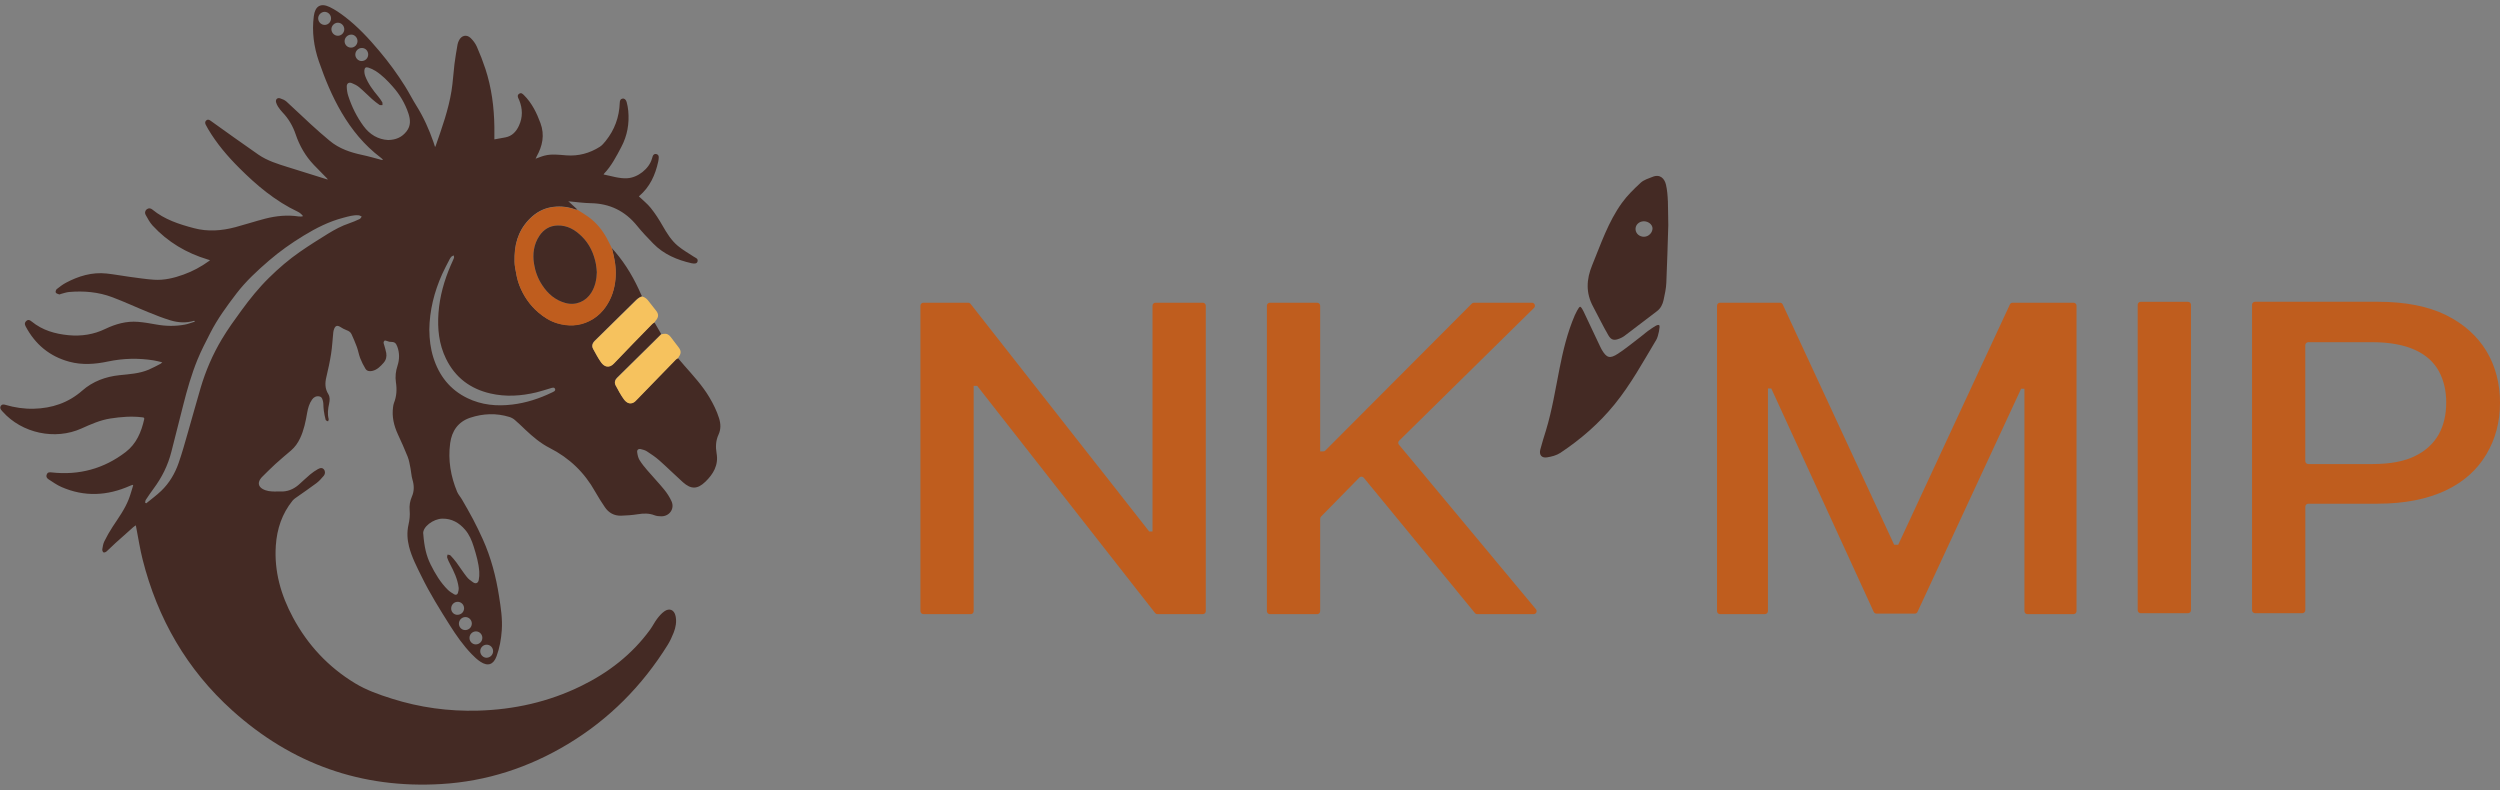
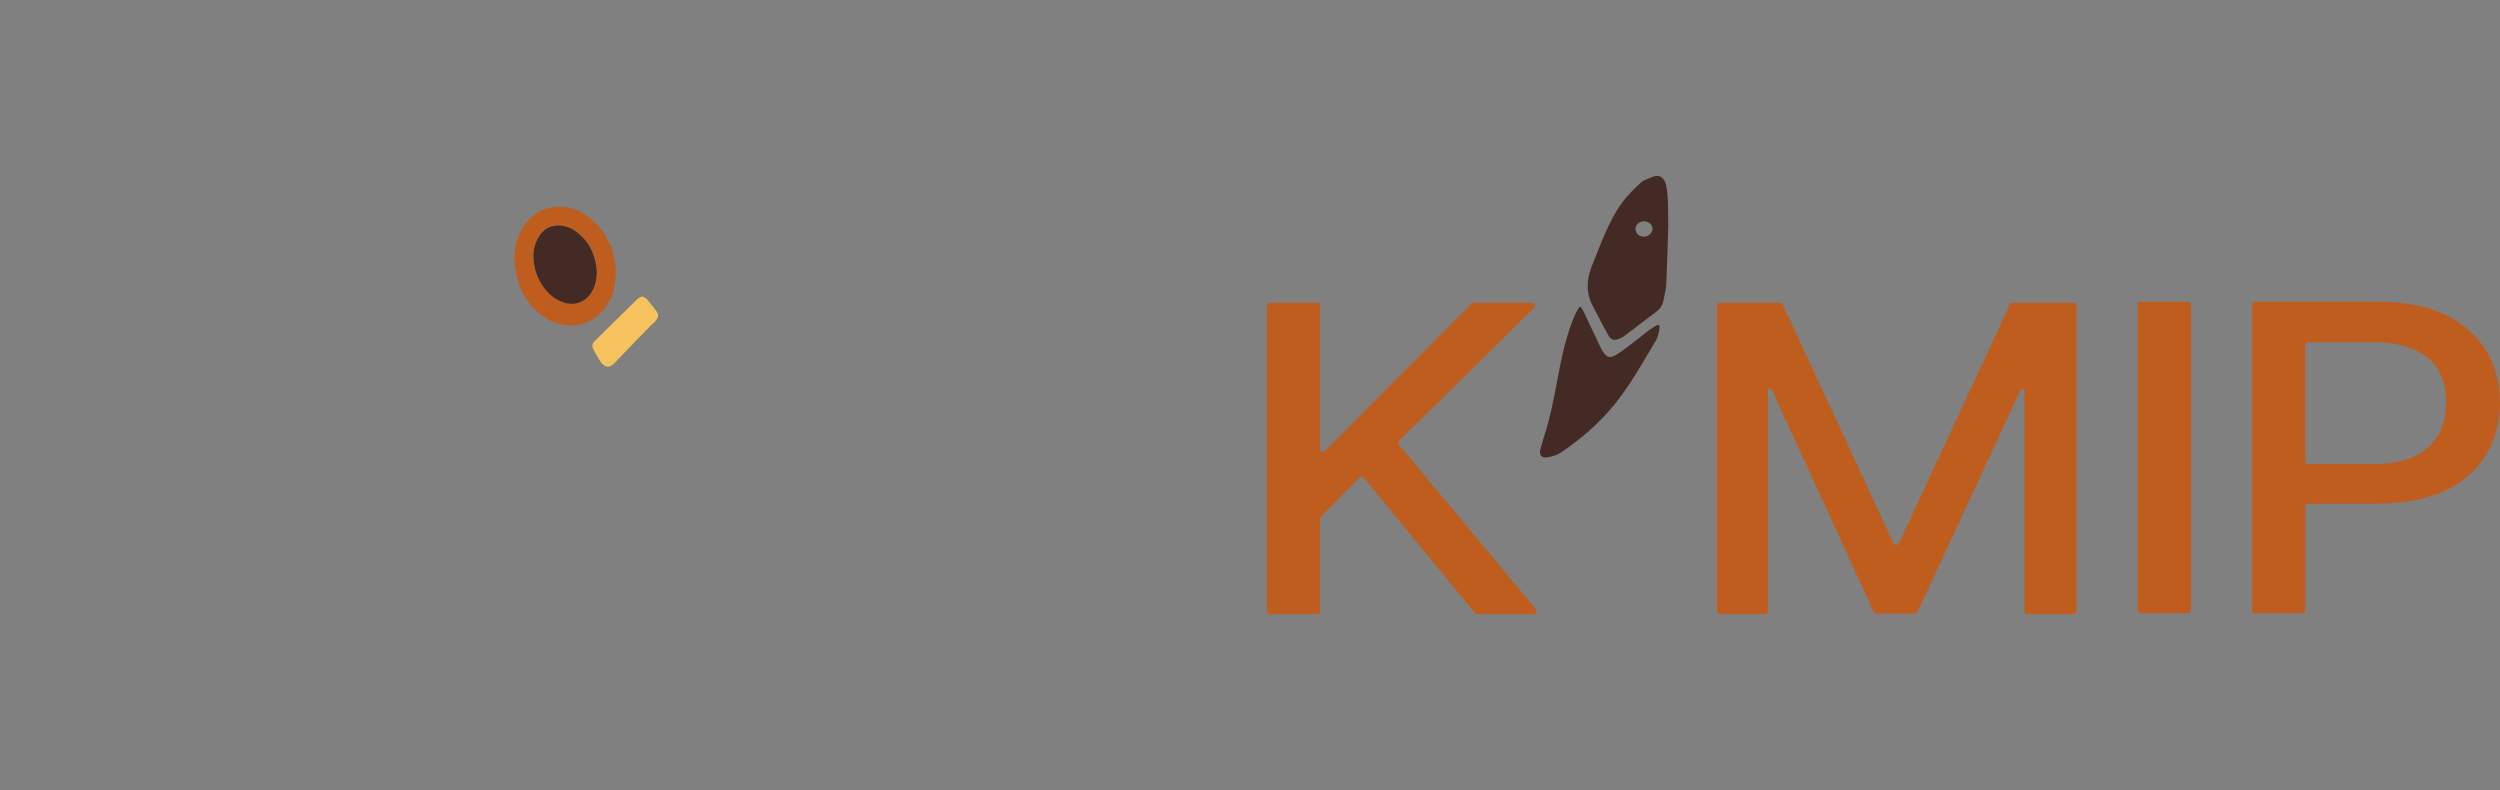
<svg xmlns="http://www.w3.org/2000/svg" width="231" height="73" viewBox="0 0 231 73" fill="none">
  <rect x="0" y="0" width="231" height="73" fill="#808080" stroke="none" />
  <g clip-path="url(#clip0_398_300)">
-     <path d="M62.651 33.099C62.843 33.322 63.031 33.551 63.227 33.771C64.052 34.71 64.904 35.629 65.547 36.713C65.908 37.321 66.221 37.952 66.436 38.628C66.601 39.145 66.622 39.655 66.396 40.148C66.133 40.712 66.11 41.293 66.214 41.891C66.403 42.975 65.911 43.803 65.177 44.512C64.442 45.221 63.85 45.228 63.092 44.549C62.358 43.891 61.657 43.191 60.916 42.536C60.566 42.225 60.172 41.965 59.781 41.709C59.613 41.6 59.404 41.54 59.205 41.496C58.99 41.452 58.848 41.563 58.875 41.779C58.906 42.026 58.963 42.293 59.087 42.499C59.29 42.833 59.542 43.144 59.798 43.441C60.313 44.046 60.866 44.62 61.368 45.235C61.634 45.562 61.876 45.931 62.048 46.316C62.358 46.998 61.866 47.707 61.112 47.707C60.9 47.707 60.677 47.687 60.482 47.613C59.97 47.413 59.465 47.43 58.936 47.515C58.427 47.596 57.909 47.633 57.393 47.65C56.754 47.667 56.242 47.39 55.885 46.856C55.575 46.39 55.268 45.92 54.995 45.431C54.005 43.657 52.608 42.316 50.802 41.398C49.95 40.965 49.23 40.354 48.539 39.702C48.219 39.398 47.903 39.087 47.566 38.8C47.424 38.679 47.246 38.581 47.067 38.527C45.852 38.152 44.626 38.206 43.44 38.601C42.346 38.966 41.746 39.807 41.594 40.962C41.386 42.519 41.645 44.012 42.241 45.448C42.349 45.704 42.554 45.92 42.692 46.164C43.039 46.768 43.393 47.37 43.716 47.988C44.029 48.586 44.326 49.197 44.605 49.815C45.367 51.504 45.831 53.281 46.114 55.108C46.276 56.148 46.441 57.185 46.363 58.246C46.306 59.067 46.165 59.867 45.882 60.637C45.599 61.411 45.08 61.6 44.397 61.147C44.1 60.952 43.831 60.702 43.585 60.445C42.8 59.631 42.154 58.709 41.551 57.753C40.638 56.3 39.725 54.848 38.971 53.304C38.526 52.399 38.051 51.501 37.799 50.518C37.627 49.845 37.59 49.16 37.745 48.481C37.846 48.042 37.893 47.606 37.853 47.163C37.812 46.718 37.88 46.292 38.058 45.887C38.287 45.363 38.27 44.846 38.109 44.309C38.011 43.982 38.001 43.63 37.934 43.296C37.859 42.924 37.806 42.543 37.667 42.195C37.391 41.492 37.075 40.81 36.761 40.124C36.391 39.32 36.199 38.493 36.32 37.605C36.337 37.483 36.357 37.355 36.401 37.24C36.65 36.618 36.684 35.976 36.583 35.321C36.505 34.798 36.566 34.291 36.731 33.788C36.92 33.207 36.926 32.616 36.714 32.035C36.573 31.656 36.445 31.589 36.044 31.585C35.936 31.585 35.828 31.521 35.717 31.494C35.657 31.477 35.573 31.45 35.532 31.477C35.482 31.514 35.441 31.599 35.441 31.663C35.441 31.741 35.485 31.822 35.505 31.903C35.569 32.143 35.65 32.379 35.691 32.626C35.744 32.96 35.674 33.264 35.438 33.531C35.145 33.859 34.849 34.173 34.394 34.274C34.141 34.331 33.902 34.291 33.767 34.071C33.579 33.761 33.414 33.433 33.282 33.095C33.154 32.761 33.097 32.399 32.976 32.062C32.831 31.66 32.656 31.268 32.481 30.879C32.393 30.687 32.232 30.582 32.029 30.511C31.824 30.437 31.632 30.329 31.447 30.211C31.177 30.042 30.999 30.082 30.878 30.38C30.834 30.488 30.807 30.606 30.794 30.721C30.726 31.373 30.696 32.031 30.595 32.68C30.484 33.403 30.325 34.119 30.157 34.831C30.022 35.389 30.019 35.906 30.332 36.409C30.504 36.682 30.474 36.993 30.41 37.297C30.308 37.767 30.241 38.236 30.369 38.716C30.386 38.78 30.335 38.861 30.315 38.935C30.238 38.891 30.11 38.861 30.093 38.8C30.015 38.517 29.958 38.223 29.918 37.932C29.887 37.713 29.887 37.49 29.874 37.27C29.874 37.23 29.867 37.186 29.857 37.145C29.807 36.922 29.77 36.672 29.49 36.625C29.214 36.578 28.988 36.696 28.83 36.926C28.581 37.284 28.459 37.696 28.385 38.121C28.244 38.935 28.086 39.739 27.729 40.492C27.523 40.925 27.264 41.306 26.9 41.617C26.408 42.039 25.907 42.452 25.428 42.891C25.001 43.279 24.596 43.698 24.182 44.103C24.138 44.147 24.101 44.198 24.068 44.248C23.812 44.61 23.879 44.955 24.263 45.177C24.607 45.377 24.994 45.414 25.385 45.417C25.55 45.417 25.715 45.404 25.88 45.414C26.536 45.448 27.099 45.221 27.591 44.799C27.951 44.488 28.288 44.147 28.655 43.843C28.881 43.654 29.13 43.485 29.386 43.34C29.638 43.198 29.817 43.232 29.935 43.377C30.059 43.532 30.066 43.782 29.904 43.975C29.699 44.215 29.483 44.461 29.234 44.647C28.618 45.11 27.974 45.542 27.345 45.988C27.234 46.066 27.119 46.15 27.035 46.255C26.058 47.464 25.59 48.873 25.486 50.406C25.324 52.788 25.957 54.986 27.072 57.06C28.433 59.594 30.335 61.634 32.794 63.127C33.855 63.772 35.027 64.184 36.206 64.555C38.796 65.376 41.45 65.738 44.164 65.663C47.498 65.569 50.688 64.859 53.695 63.387C56.221 62.151 58.397 60.475 60.068 58.182C60.3 57.864 60.472 57.503 60.708 57.189C60.9 56.932 61.118 56.679 61.378 56.493C61.859 56.148 62.304 56.348 62.425 56.929C62.533 57.452 62.439 57.969 62.247 58.455C62.092 58.847 61.913 59.236 61.694 59.59C59.34 63.37 56.289 66.454 52.473 68.751C48.866 70.923 44.959 72.199 40.759 72.446C33.397 72.882 26.954 70.585 21.474 65.657C17.271 61.877 14.56 57.168 13.176 51.69C12.94 50.757 12.795 49.805 12.61 48.862C12.593 48.768 12.576 48.673 12.553 48.542C12.455 48.609 12.381 48.65 12.317 48.707C11.765 49.197 11.212 49.687 10.663 50.183C10.387 50.433 10.128 50.703 9.848 50.95C9.778 51.014 9.629 51.075 9.565 51.041C9.495 51.004 9.437 50.852 9.451 50.761C9.491 50.511 9.528 50.247 9.639 50.025C9.872 49.555 10.128 49.096 10.418 48.657C10.96 47.836 11.539 47.042 11.899 46.116C12.061 45.701 12.172 45.269 12.307 44.843C12.287 44.83 12.263 44.813 12.243 44.799C12.165 44.83 12.085 44.856 12.007 44.89C9.916 45.819 7.804 45.927 5.686 45.002C5.265 44.819 4.884 44.546 4.497 44.296C4.284 44.161 4.244 44.002 4.328 43.819C4.419 43.62 4.588 43.63 4.769 43.651C7.299 43.931 9.596 43.316 11.616 41.766C12.6 41.013 13.058 39.922 13.324 38.739C13.361 38.574 13.253 38.574 13.149 38.56C12.162 38.439 11.182 38.517 10.202 38.669C9.256 38.817 8.393 39.202 7.531 39.591C5.093 40.692 2.028 40.036 0.246 38.037C0.213 38 0.182 37.962 0.152 37.929C0.041 37.8 -0.03 37.658 0.078 37.496C0.182 37.348 0.33 37.358 0.489 37.405C1.348 37.658 2.227 37.79 3.123 37.767C4.806 37.723 6.312 37.223 7.602 36.091C8.582 35.23 9.764 34.801 11.047 34.666C11.96 34.571 12.883 34.521 13.742 34.156C14.116 33.997 14.473 33.801 14.833 33.615C14.877 33.592 14.91 33.548 14.991 33.477C14.695 33.409 14.445 33.338 14.19 33.298C12.778 33.072 11.371 33.109 9.973 33.403C8.784 33.656 7.598 33.744 6.406 33.423C4.584 32.93 3.254 31.822 2.371 30.16C2.25 29.93 2.277 29.782 2.446 29.643C2.594 29.522 2.718 29.538 2.924 29.707C3.921 30.521 5.093 30.856 6.346 30.974C7.524 31.082 8.649 30.913 9.727 30.393C10.677 29.937 11.68 29.653 12.748 29.738C13.317 29.782 13.883 29.883 14.445 29.984C15.325 30.143 16.204 30.157 17.079 29.994C17.392 29.937 17.692 29.812 17.995 29.721C17.989 29.701 17.985 29.677 17.979 29.657C17.962 29.653 17.945 29.64 17.931 29.643C17.197 29.863 16.459 29.815 15.745 29.599C15.062 29.393 14.392 29.126 13.728 28.856C12.61 28.404 11.512 27.89 10.384 27.465C9.094 26.978 7.74 26.86 6.369 26.982C6.12 27.005 5.874 27.1 5.628 27.16C5.574 27.174 5.514 27.221 5.473 27.204C5.359 27.164 5.207 27.127 5.153 27.035C5.113 26.968 5.167 26.779 5.238 26.718C5.51 26.502 5.793 26.286 6.103 26.12C7.272 25.502 8.504 25.131 9.842 25.272C10.542 25.347 11.232 25.478 11.93 25.573C12.694 25.674 13.459 25.796 14.227 25.847C15.17 25.911 16.082 25.688 16.961 25.37C17.803 25.066 18.588 24.644 19.312 24.12C19.339 24.1 19.359 24.077 19.403 24.04C19.316 24.012 19.255 23.992 19.191 23.975C17.221 23.381 15.503 22.364 14.102 20.844C13.839 20.56 13.654 20.199 13.462 19.858C13.351 19.655 13.412 19.453 13.566 19.334C13.742 19.203 13.93 19.236 14.082 19.365C15.207 20.29 16.554 20.723 17.925 21.084C19.204 21.422 20.484 21.327 21.751 20.989C22.67 20.743 23.576 20.446 24.499 20.206C25.513 19.946 26.547 19.841 27.594 20C27.708 20.017 27.83 20 27.948 20C27.958 19.976 27.968 19.952 27.974 19.929C27.907 19.858 27.843 19.784 27.766 19.723C27.692 19.662 27.607 19.608 27.523 19.567C25.452 18.588 23.727 17.139 22.121 15.534C21.026 14.443 20.026 13.271 19.235 11.934C19.154 11.799 19.076 11.657 19.006 11.515C18.935 11.373 18.935 11.228 19.066 11.12C19.201 11.008 19.329 11.062 19.46 11.157C20.929 12.204 22.387 13.261 23.872 14.284C24.704 14.859 25.671 15.153 26.627 15.45C27.82 15.821 29.012 16.196 30.204 16.568C30.221 16.575 30.244 16.571 30.298 16.575C30.241 16.514 30.201 16.47 30.164 16.429C29.773 16.031 29.376 15.636 28.992 15.23C28.224 14.42 27.678 13.474 27.321 12.417C27.062 11.653 26.668 10.971 26.109 10.387C25.957 10.228 25.819 10.049 25.698 9.866C25.614 9.741 25.55 9.6 25.509 9.454C25.439 9.191 25.627 9.002 25.883 9.086C26.088 9.154 26.311 9.242 26.466 9.383C27.213 10.059 27.934 10.765 28.678 11.444C29.268 11.984 29.867 12.518 30.484 13.025C31.353 13.741 32.39 14.089 33.474 14.318C34.064 14.443 34.646 14.616 35.232 14.768C35.276 14.778 35.32 14.788 35.391 14.757C35.31 14.683 35.236 14.605 35.148 14.541C33.663 13.413 32.508 12.005 31.565 10.4C30.682 8.9 30.029 7.306 29.463 5.668C28.998 4.317 28.81 2.929 28.995 1.5C29.113 0.571 29.618 0.247 30.46 0.649C30.959 0.888 31.427 1.213 31.868 1.55C33.07 2.469 34.094 3.577 35.064 4.732C35.93 5.759 36.721 6.843 37.432 7.978C37.806 8.576 38.122 9.208 38.496 9.802C39.149 10.846 39.644 11.961 40.049 13.119C40.099 13.264 40.146 13.413 40.2 13.585C40.227 13.535 40.247 13.508 40.257 13.477C40.837 11.812 41.436 10.15 41.719 8.397C41.85 7.58 41.891 6.749 41.992 5.925C42.066 5.32 42.174 4.722 42.275 4.121C42.295 3.993 42.346 3.868 42.403 3.749C42.628 3.273 43.11 3.151 43.487 3.513C43.72 3.736 43.928 4.02 44.06 4.313C44.356 4.982 44.622 5.668 44.851 6.364C45.42 8.1 45.653 9.893 45.68 11.717C45.687 12.102 45.68 12.488 45.68 12.879C46.05 12.812 46.373 12.754 46.697 12.694C47.32 12.575 47.697 12.16 47.95 11.616C48.31 10.839 48.297 10.049 47.977 9.258C47.96 9.215 47.936 9.171 47.916 9.127C47.832 8.961 47.785 8.789 47.97 8.664C48.155 8.539 48.28 8.657 48.414 8.792C49.149 9.522 49.587 10.424 49.94 11.38C50.344 12.474 50.129 13.487 49.58 14.467C49.543 14.531 49.523 14.602 49.492 14.67C49.486 14.676 49.475 14.68 49.469 14.687C49.472 14.687 49.479 14.69 49.482 14.693C49.482 14.683 49.482 14.676 49.486 14.666C49.762 14.568 50.031 14.45 50.314 14.379C50.981 14.207 51.658 14.305 52.331 14.355C53.453 14.44 54.48 14.16 55.423 13.565C55.632 13.433 55.804 13.224 55.962 13.028C56.787 12.005 57.215 10.826 57.265 9.512C57.272 9.326 57.303 9.161 57.515 9.113C57.676 9.076 57.835 9.188 57.899 9.417C57.969 9.684 58.027 9.958 58.05 10.231C58.161 11.41 57.966 12.528 57.407 13.585C56.946 14.457 56.501 15.328 55.814 16.048C55.797 16.065 55.787 16.092 55.77 16.122C56.498 16.261 57.198 16.511 57.949 16.47C58.929 16.419 59.98 15.598 60.243 14.653C60.266 14.572 60.286 14.491 60.317 14.416C60.374 14.281 60.478 14.207 60.627 14.23C60.785 14.258 60.869 14.369 60.869 14.521C60.869 14.659 60.849 14.798 60.819 14.933C60.549 16.173 60.047 17.284 59.054 18.122C59.037 18.135 59.027 18.152 59.034 18.145C59.407 18.507 59.822 18.828 60.138 19.226C60.546 19.736 60.903 20.294 61.226 20.861C61.617 21.547 62.028 22.215 62.634 22.719C63.092 23.101 63.621 23.398 64.123 23.729C64.284 23.837 64.52 23.887 64.453 24.158C64.409 24.337 64.23 24.398 63.897 24.323C62.563 24.019 61.331 23.502 60.357 22.503C59.842 21.972 59.327 21.439 58.865 20.864C57.754 19.49 56.333 18.801 54.571 18.774C53.925 18.763 53.281 18.669 52.638 18.611C52.621 18.611 52.601 18.618 52.547 18.625C52.827 18.882 53.086 19.122 53.345 19.358C53.291 19.358 53.227 19.378 53.18 19.358C52.527 19.111 51.856 19.03 51.159 19.108C50.415 19.192 49.762 19.49 49.209 19.966C48.101 20.925 47.586 22.175 47.546 23.631C47.535 23.996 47.529 24.367 47.593 24.725C47.69 25.279 47.785 25.847 47.99 26.363C48.367 27.319 48.933 28.16 49.721 28.843C50.247 29.292 50.819 29.66 51.476 29.856C52.486 30.157 53.487 30.133 54.46 29.65C54.972 29.397 55.403 29.049 55.757 28.613C56.349 27.883 56.693 27.039 56.828 26.103C56.946 25.286 56.898 24.485 56.717 23.688C56.659 23.435 56.599 23.181 56.538 22.928C56.632 23.036 56.73 23.141 56.821 23.249C57.858 24.455 58.636 25.816 59.266 27.272C59.283 27.309 59.31 27.34 59.333 27.377C59.037 27.444 58.838 27.657 58.633 27.86C58.145 28.346 57.649 28.829 57.154 29.312C56.42 30.035 55.686 30.754 54.955 31.477C54.716 31.714 54.659 31.967 54.803 32.227C55.032 32.646 55.255 33.072 55.531 33.46C55.837 33.892 56.285 34.034 56.723 33.572C57.892 32.339 59.084 31.126 60.27 29.91C60.324 29.853 60.401 29.819 60.465 29.775C60.674 30.14 60.886 30.501 61.095 30.866C60.684 31.275 60.273 31.687 59.859 32.092C58.912 33.024 57.966 33.953 57.023 34.885C56.804 35.102 56.747 35.355 56.882 35.602C57.114 36.027 57.336 36.459 57.619 36.851C57.882 37.216 58.198 37.365 58.538 37.175C58.663 37.108 58.761 36.993 58.862 36.892C60.057 35.662 61.25 34.433 62.445 33.203C62.499 33.149 62.577 33.119 62.641 33.075L62.651 33.099ZM13.405 46.441L13.513 46.505C13.974 46.127 14.459 45.775 14.89 45.363C15.645 44.64 16.17 43.749 16.51 42.766C16.827 41.854 17.086 40.921 17.352 39.993C17.753 38.614 18.127 37.226 18.534 35.851C19.002 34.267 19.652 32.757 20.498 31.342C21.043 30.427 21.673 29.555 22.303 28.694C23.084 27.623 23.913 26.593 24.863 25.661C25.755 24.783 26.701 23.968 27.729 23.259C28.567 22.678 29.433 22.134 30.302 21.597C30.925 21.216 31.565 20.868 32.265 20.635C32.599 20.523 32.919 20.381 33.239 20.233C33.316 20.196 33.363 20.087 33.424 20.013C33.33 19.973 33.239 19.902 33.144 19.895C32.653 19.851 32.188 20 31.723 20.121C30.41 20.462 29.214 21.067 28.062 21.77C26.93 22.459 25.849 23.222 24.842 24.09C23.761 25.022 22.714 25.988 21.841 27.13C20.956 28.289 20.093 29.464 19.43 30.768C19.016 31.579 18.591 32.389 18.248 33.23C17.692 34.592 17.288 36.01 16.928 37.436C16.564 38.874 16.197 40.313 15.833 41.752C15.517 43.002 14.951 44.13 14.183 45.16C13.937 45.492 13.705 45.836 13.476 46.181C13.428 46.252 13.428 46.356 13.408 46.444L13.405 46.441ZM39.109 49.312C39.197 50.497 39.388 51.352 39.789 52.159C40.214 53.01 40.695 53.824 41.379 54.497C41.547 54.662 41.76 54.794 41.965 54.915C42.113 55.003 42.265 54.953 42.315 54.784C42.362 54.625 42.399 54.446 42.379 54.284C42.278 53.504 41.945 52.804 41.581 52.115C41.48 51.926 41.389 51.73 41.322 51.531C41.295 51.447 41.339 51.338 41.352 51.244C41.446 51.271 41.568 51.267 41.628 51.328C41.824 51.531 42.005 51.747 42.174 51.973C42.497 52.413 42.79 52.875 43.127 53.301C43.285 53.504 43.501 53.669 43.72 53.811C43.965 53.97 44.178 53.882 44.235 53.595C44.285 53.348 44.302 53.085 44.285 52.835C44.231 52.034 44.009 51.271 43.77 50.511C43.595 49.947 43.369 49.403 42.979 48.95C42.426 48.305 41.749 47.91 40.877 47.923C40.025 47.937 39.035 48.697 39.105 49.319L39.109 49.312ZM35.886 12.937C36.59 12.92 37.139 12.68 37.56 12.143C37.971 11.62 37.93 11.062 37.735 10.475C37.425 9.549 36.937 8.732 36.293 8.005C35.815 7.465 35.317 6.951 34.707 6.56C34.502 6.428 34.269 6.323 34.037 6.246C33.818 6.175 33.693 6.249 33.67 6.479C33.653 6.661 33.687 6.867 33.751 7.039C34.017 7.738 34.458 8.33 34.936 8.9C35.078 9.069 35.206 9.252 35.317 9.441C35.357 9.512 35.334 9.62 35.34 9.711C35.242 9.704 35.125 9.735 35.057 9.687C34.822 9.525 34.593 9.346 34.377 9.154C33.976 8.796 33.602 8.407 33.191 8.063C32.996 7.897 32.75 7.776 32.511 7.681C32.232 7.57 32.033 7.705 32.04 8.005C32.046 8.286 32.087 8.573 32.171 8.84C32.498 9.853 32.966 10.802 33.596 11.657C34.168 12.434 34.939 12.893 35.886 12.94V12.937ZM39.671 30.501C39.681 31.356 39.779 32.197 40.035 33.014C40.567 34.713 41.578 36.01 43.194 36.791C44.514 37.429 45.912 37.554 47.35 37.378C48.63 37.223 49.836 36.828 50.994 36.27C51.146 36.196 51.358 36.122 51.287 35.936C51.217 35.75 51.005 35.835 50.846 35.882C50.415 36.007 49.991 36.152 49.556 36.257C48.152 36.591 46.737 36.686 45.316 36.358C43.453 35.929 42.059 34.882 41.211 33.146C40.554 31.802 40.409 30.366 40.517 28.9C40.631 27.377 41.042 25.924 41.645 24.523C41.743 24.293 41.857 24.073 41.945 23.84C41.972 23.773 41.935 23.681 41.925 23.6C41.857 23.634 41.776 23.654 41.722 23.705C41.655 23.769 41.598 23.854 41.554 23.938C41.318 24.398 41.069 24.854 40.857 25.326C40.119 26.971 39.688 28.691 39.668 30.501H39.671ZM42.261 56.807C42.608 56.807 42.874 56.554 42.881 56.216C42.884 55.875 42.618 55.605 42.285 55.608C41.951 55.608 41.685 55.888 41.689 56.226C41.689 56.554 41.941 56.807 42.265 56.81L42.261 56.807ZM45.562 60.178C45.565 59.847 45.313 59.58 44.986 59.57C44.656 59.56 44.376 59.833 44.373 60.164C44.37 60.492 44.636 60.772 44.949 60.776C45.282 60.776 45.559 60.509 45.562 60.178ZM43.598 57.624C43.598 57.287 43.332 57.013 42.999 57.016C42.679 57.016 42.406 57.29 42.403 57.614C42.399 57.949 42.659 58.219 42.979 58.219C43.322 58.219 43.592 57.959 43.595 57.628L43.598 57.624ZM29.992 2.304C30.325 2.304 30.591 2.03 30.588 1.692C30.585 1.368 30.319 1.098 29.999 1.094C29.685 1.094 29.402 1.371 29.399 1.686C29.399 2.023 29.665 2.3 29.992 2.3V2.304ZM44.568 58.935C44.568 58.604 44.306 58.344 43.979 58.34C43.649 58.34 43.376 58.614 43.38 58.949C43.38 59.276 43.652 59.55 43.969 59.543C44.306 59.536 44.572 59.266 44.568 58.935ZM32.461 3.199C32.134 3.192 31.848 3.466 31.841 3.79C31.831 4.124 32.1 4.401 32.434 4.401C32.757 4.401 33.023 4.141 33.033 3.81C33.043 3.486 32.777 3.199 32.461 3.195V3.199ZM34.02 5.043C34.027 4.709 33.771 4.438 33.447 4.432C33.117 4.428 32.838 4.695 32.831 5.03C32.824 5.354 33.094 5.641 33.407 5.641C33.747 5.641 34.017 5.381 34.02 5.043ZM31.811 2.712C31.817 2.378 31.544 2.098 31.218 2.098C30.905 2.098 30.622 2.378 30.622 2.692C30.622 3.023 30.878 3.293 31.198 3.304C31.531 3.314 31.807 3.047 31.811 2.712ZM52.54 18.608L52.527 18.622C52.527 18.622 52.537 18.635 52.54 18.635C52.544 18.635 52.55 18.628 52.554 18.622C52.55 18.618 52.544 18.611 52.54 18.608Z" fill="#442A24" />
    <path d="M56.545 22.952C56.606 23.205 56.663 23.459 56.724 23.712C56.905 24.509 56.956 25.313 56.835 26.127C56.697 27.063 56.356 27.907 55.764 28.637C55.41 29.069 54.979 29.417 54.467 29.674C53.494 30.157 52.493 30.18 51.483 29.88C50.826 29.684 50.25 29.319 49.728 28.866C48.937 28.187 48.371 27.343 47.997 26.387C47.792 25.867 47.697 25.303 47.6 24.749C47.539 24.391 47.542 24.019 47.553 23.654C47.593 22.202 48.108 20.949 49.216 19.99C49.769 19.51 50.422 19.216 51.166 19.132C51.864 19.054 52.534 19.132 53.187 19.382C53.234 19.398 53.298 19.382 53.352 19.382C53.706 19.608 54.07 19.821 54.406 20.067C55.117 20.591 55.663 21.263 56.084 22.04C56.239 22.33 56.383 22.628 56.532 22.921C56.535 22.935 56.542 22.945 56.545 22.959V22.952ZM55.144 25.164C55.117 24.911 55.107 24.654 55.06 24.408C54.871 23.431 54.48 22.563 53.763 21.851C53.14 21.233 52.436 20.814 51.523 20.834C50.786 20.851 50.227 21.202 49.836 21.79C49.321 22.57 49.2 23.455 49.341 24.364C49.452 25.073 49.698 25.738 50.102 26.35C50.631 27.15 51.308 27.735 52.244 27.991C53.207 28.255 54.13 27.85 54.632 27.039C54.986 26.471 55.124 25.833 55.141 25.161L55.144 25.164Z" fill="#BF5D1E" />
    <path d="M60.472 29.799C60.408 29.842 60.33 29.88 60.276 29.934C59.091 31.15 57.899 32.362 56.73 33.595C56.292 34.058 55.844 33.916 55.538 33.484C55.262 33.095 55.043 32.67 54.81 32.251C54.666 31.991 54.726 31.737 54.962 31.501C55.693 30.778 56.427 30.055 57.161 29.336C57.653 28.853 58.148 28.37 58.64 27.883C58.845 27.677 59.044 27.468 59.34 27.4C59.775 27.498 59.95 27.88 60.206 28.177C60.344 28.339 60.465 28.515 60.6 28.677C60.879 29.015 60.876 29.302 60.583 29.63C60.539 29.68 60.509 29.741 60.468 29.799H60.472Z" fill="#F6C25E" />
-     <path d="M62.651 33.099C62.583 33.139 62.509 33.173 62.455 33.227C61.26 34.456 60.068 35.686 58.872 36.915C58.771 37.02 58.67 37.135 58.549 37.199C58.205 37.385 57.892 37.24 57.629 36.875C57.346 36.486 57.124 36.051 56.892 35.625C56.757 35.379 56.814 35.125 57.033 34.909C57.976 33.977 58.926 33.048 59.869 32.116C60.283 31.707 60.691 31.298 61.105 30.89C61.172 30.876 61.24 30.859 61.307 30.849C61.587 30.802 61.799 30.903 61.967 31.129C62.216 31.464 62.476 31.795 62.728 32.129C62.947 32.42 62.94 32.676 62.718 32.974C62.691 33.011 62.674 33.058 62.654 33.099H62.651Z" fill="#F6C25E" />
    <path d="M56.545 22.951C56.545 22.951 56.535 22.928 56.531 22.915C56.541 22.925 56.545 22.938 56.545 22.951Z" fill="#562A24" />
-     <path d="M49.493 14.69C49.493 14.69 49.493 14.707 49.49 14.718C49.486 14.718 49.479 14.714 49.476 14.711C49.483 14.704 49.493 14.7 49.5 14.693L49.497 14.69H49.493Z" fill="#FDFDFD" />
    <path d="M52.54 18.608C52.54 18.608 52.55 18.618 52.554 18.622C52.55 18.625 52.544 18.635 52.54 18.635C52.537 18.635 52.53 18.628 52.526 18.622C52.53 18.618 52.537 18.611 52.54 18.608Z" fill="#FDFDFD" />
    <path d="M55.144 25.164C55.127 25.833 54.989 26.471 54.635 27.042C54.133 27.85 53.211 28.255 52.248 27.995C51.311 27.738 50.634 27.154 50.105 26.353C49.701 25.742 49.456 25.076 49.344 24.367C49.203 23.459 49.321 22.57 49.839 21.793C50.23 21.206 50.786 20.854 51.527 20.837C52.44 20.817 53.14 21.236 53.766 21.854C54.484 22.563 54.874 23.435 55.063 24.411C55.11 24.661 55.12 24.914 55.147 25.168L55.144 25.164Z" fill="#442A24" />
-     <path d="M89.695 56.746H85.323C85.171 56.746 85.047 56.621 85.047 56.469V28.248C85.047 28.096 85.171 27.971 85.323 27.971H89.462C89.546 27.971 89.627 28.012 89.678 28.076L106.184 49.106H106.491V28.248C106.491 28.096 106.615 27.971 106.767 27.971H111.138C111.29 27.971 111.414 28.096 111.414 28.248V56.469C111.414 56.621 111.29 56.746 111.138 56.746H106.952C106.868 56.746 106.787 56.706 106.733 56.642L90.294 35.656H89.967V56.473C89.967 56.625 89.843 56.749 89.691 56.749L89.695 56.746Z" fill="#BF5D1E" />
    <path d="M121.707 56.746H117.336C117.184 56.746 117.06 56.621 117.06 56.469V28.248C117.06 28.096 117.184 27.971 117.336 27.971H121.707C121.859 27.971 121.983 28.096 121.983 28.248V41.712H122.263C122.337 41.712 122.408 41.681 122.458 41.631L135.997 28.052C136.048 28.002 136.119 27.971 136.193 27.971H141.551C141.797 27.971 141.922 28.272 141.747 28.447L129.282 40.719C129.177 40.82 129.171 40.982 129.265 41.094L141.918 56.29C142.07 56.469 141.942 56.746 141.706 56.746H136.496C136.412 56.746 136.334 56.709 136.284 56.645L126.012 44.144C125.907 44.016 125.715 44.009 125.601 44.127L122.064 47.734C122.014 47.785 121.983 47.856 121.983 47.93V56.473C121.983 56.625 121.859 56.749 121.707 56.749V56.746Z" fill="#BF5D1E" />
    <path d="M163.082 56.746H158.929C158.778 56.746 158.653 56.621 158.653 56.469V28.248C158.653 28.096 158.778 27.971 158.929 27.971H164.473C164.581 27.971 164.679 28.035 164.722 28.13L175.021 50.335H175.395L185.715 28.13C185.758 28.032 185.856 27.971 185.964 27.971H191.595C191.747 27.971 191.871 28.096 191.871 28.248V56.469C191.871 56.621 191.747 56.746 191.595 56.746H187.335C187.183 56.746 187.058 56.621 187.058 56.469V35.916H186.752L177.177 56.54C177.133 56.638 177.036 56.699 176.928 56.699H173.385C173.277 56.699 173.179 56.635 173.132 56.537L163.665 35.892H163.358V56.466C163.358 56.618 163.234 56.743 163.082 56.743V56.746Z" fill="#BF5D1E" />
    <path d="M202.17 56.662H197.799C197.647 56.662 197.522 56.537 197.522 56.385V28.164C197.522 28.012 197.647 27.887 197.799 27.887H202.17C202.322 27.887 202.446 28.012 202.446 28.164V56.385C202.446 56.537 202.322 56.662 202.17 56.662Z" fill="#BF5D1E" />
    <path d="M231 37.216C231 38.972 230.586 40.553 229.754 41.955C228.09 44.786 224.766 46.542 219.687 46.542H213.288C213.136 46.542 213.012 46.667 213.012 46.819V56.381C213.012 56.533 212.887 56.658 212.736 56.658H208.364C208.213 56.658 208.088 56.533 208.088 56.381V28.16C208.088 28.008 208.213 27.883 208.364 27.883H219.731C222.247 27.883 224.348 28.299 226.012 29.113C229.34 30.758 231 33.68 231 37.213V37.216ZM226.032 37.216C226.032 36.118 225.813 35.152 225.352 34.298C224.432 32.629 222.442 31.619 219.202 31.619H213.285C213.133 31.619 213.008 31.744 213.008 31.896V42.6C213.008 42.752 213.133 42.877 213.285 42.877H219.222C220.842 42.877 222.156 42.637 223.163 42.131C225.153 41.165 226.029 39.388 226.029 37.213L226.032 37.216Z" fill="#BF5D1E" />
    <path d="M154.11 18.571C154.09 18.071 154.049 17.561 153.938 17.075C153.81 16.511 153.403 16.058 152.705 16.338C152.325 16.49 151.894 16.615 151.607 16.879C150.978 17.46 150.351 18.068 149.856 18.76C148.603 20.503 147.926 22.533 147.118 24.502C146.579 25.813 146.518 27.059 147.199 28.323C147.674 29.207 148.108 30.113 148.613 30.981C148.886 31.447 149.162 31.484 149.668 31.275C149.802 31.217 149.94 31.156 150.058 31.069C151.072 30.302 152.079 29.522 153.096 28.758C153.453 28.491 153.628 28.123 153.716 27.715C153.827 27.198 153.945 26.671 153.968 26.144C154.049 24.364 154.093 22.584 154.15 20.804C154.14 20.804 154.14 19.314 154.113 18.571H154.11ZM151.921 21.878C151.496 21.881 151.163 21.604 151.126 21.222C151.085 20.804 151.429 20.452 151.884 20.446C152.298 20.439 152.678 20.743 152.692 21.087C152.705 21.489 152.335 21.871 151.921 21.874V21.878Z" fill="#442A24" />
    <path d="M152.547 30.393C152.197 30.609 151.89 30.896 151.56 31.146C150.876 31.663 150.216 32.217 149.499 32.683C148.741 33.176 148.452 33.072 148 32.308C147.94 32.207 147.889 32.099 147.839 31.991C147.333 30.92 146.835 29.849 146.323 28.782C146.252 28.633 146.104 28.346 146 28.346C145.875 28.346 145.552 29.035 145.505 29.143C144.828 30.727 144.427 32.389 144.097 34.071C143.72 35.98 143.413 37.902 142.847 39.77C142.669 40.361 142.473 40.949 142.322 41.546C142.201 42.026 142.443 42.337 142.935 42.262C143.363 42.198 143.824 42.077 144.178 41.844C146.064 40.59 147.761 39.118 149.192 37.355C150.691 35.51 151.826 33.426 153.042 31.396C153.231 31.082 153.413 30.126 153.318 30.055C153.18 29.924 152.779 30.244 152.544 30.39L152.547 30.393Z" fill="#442A24" />
  </g>
  <defs>
    <clipPath id="clip0_398_300">
      <rect width="231" height="72" fill="white" transform="translate(0 0.5)" />
    </clipPath>
  </defs>
</svg>